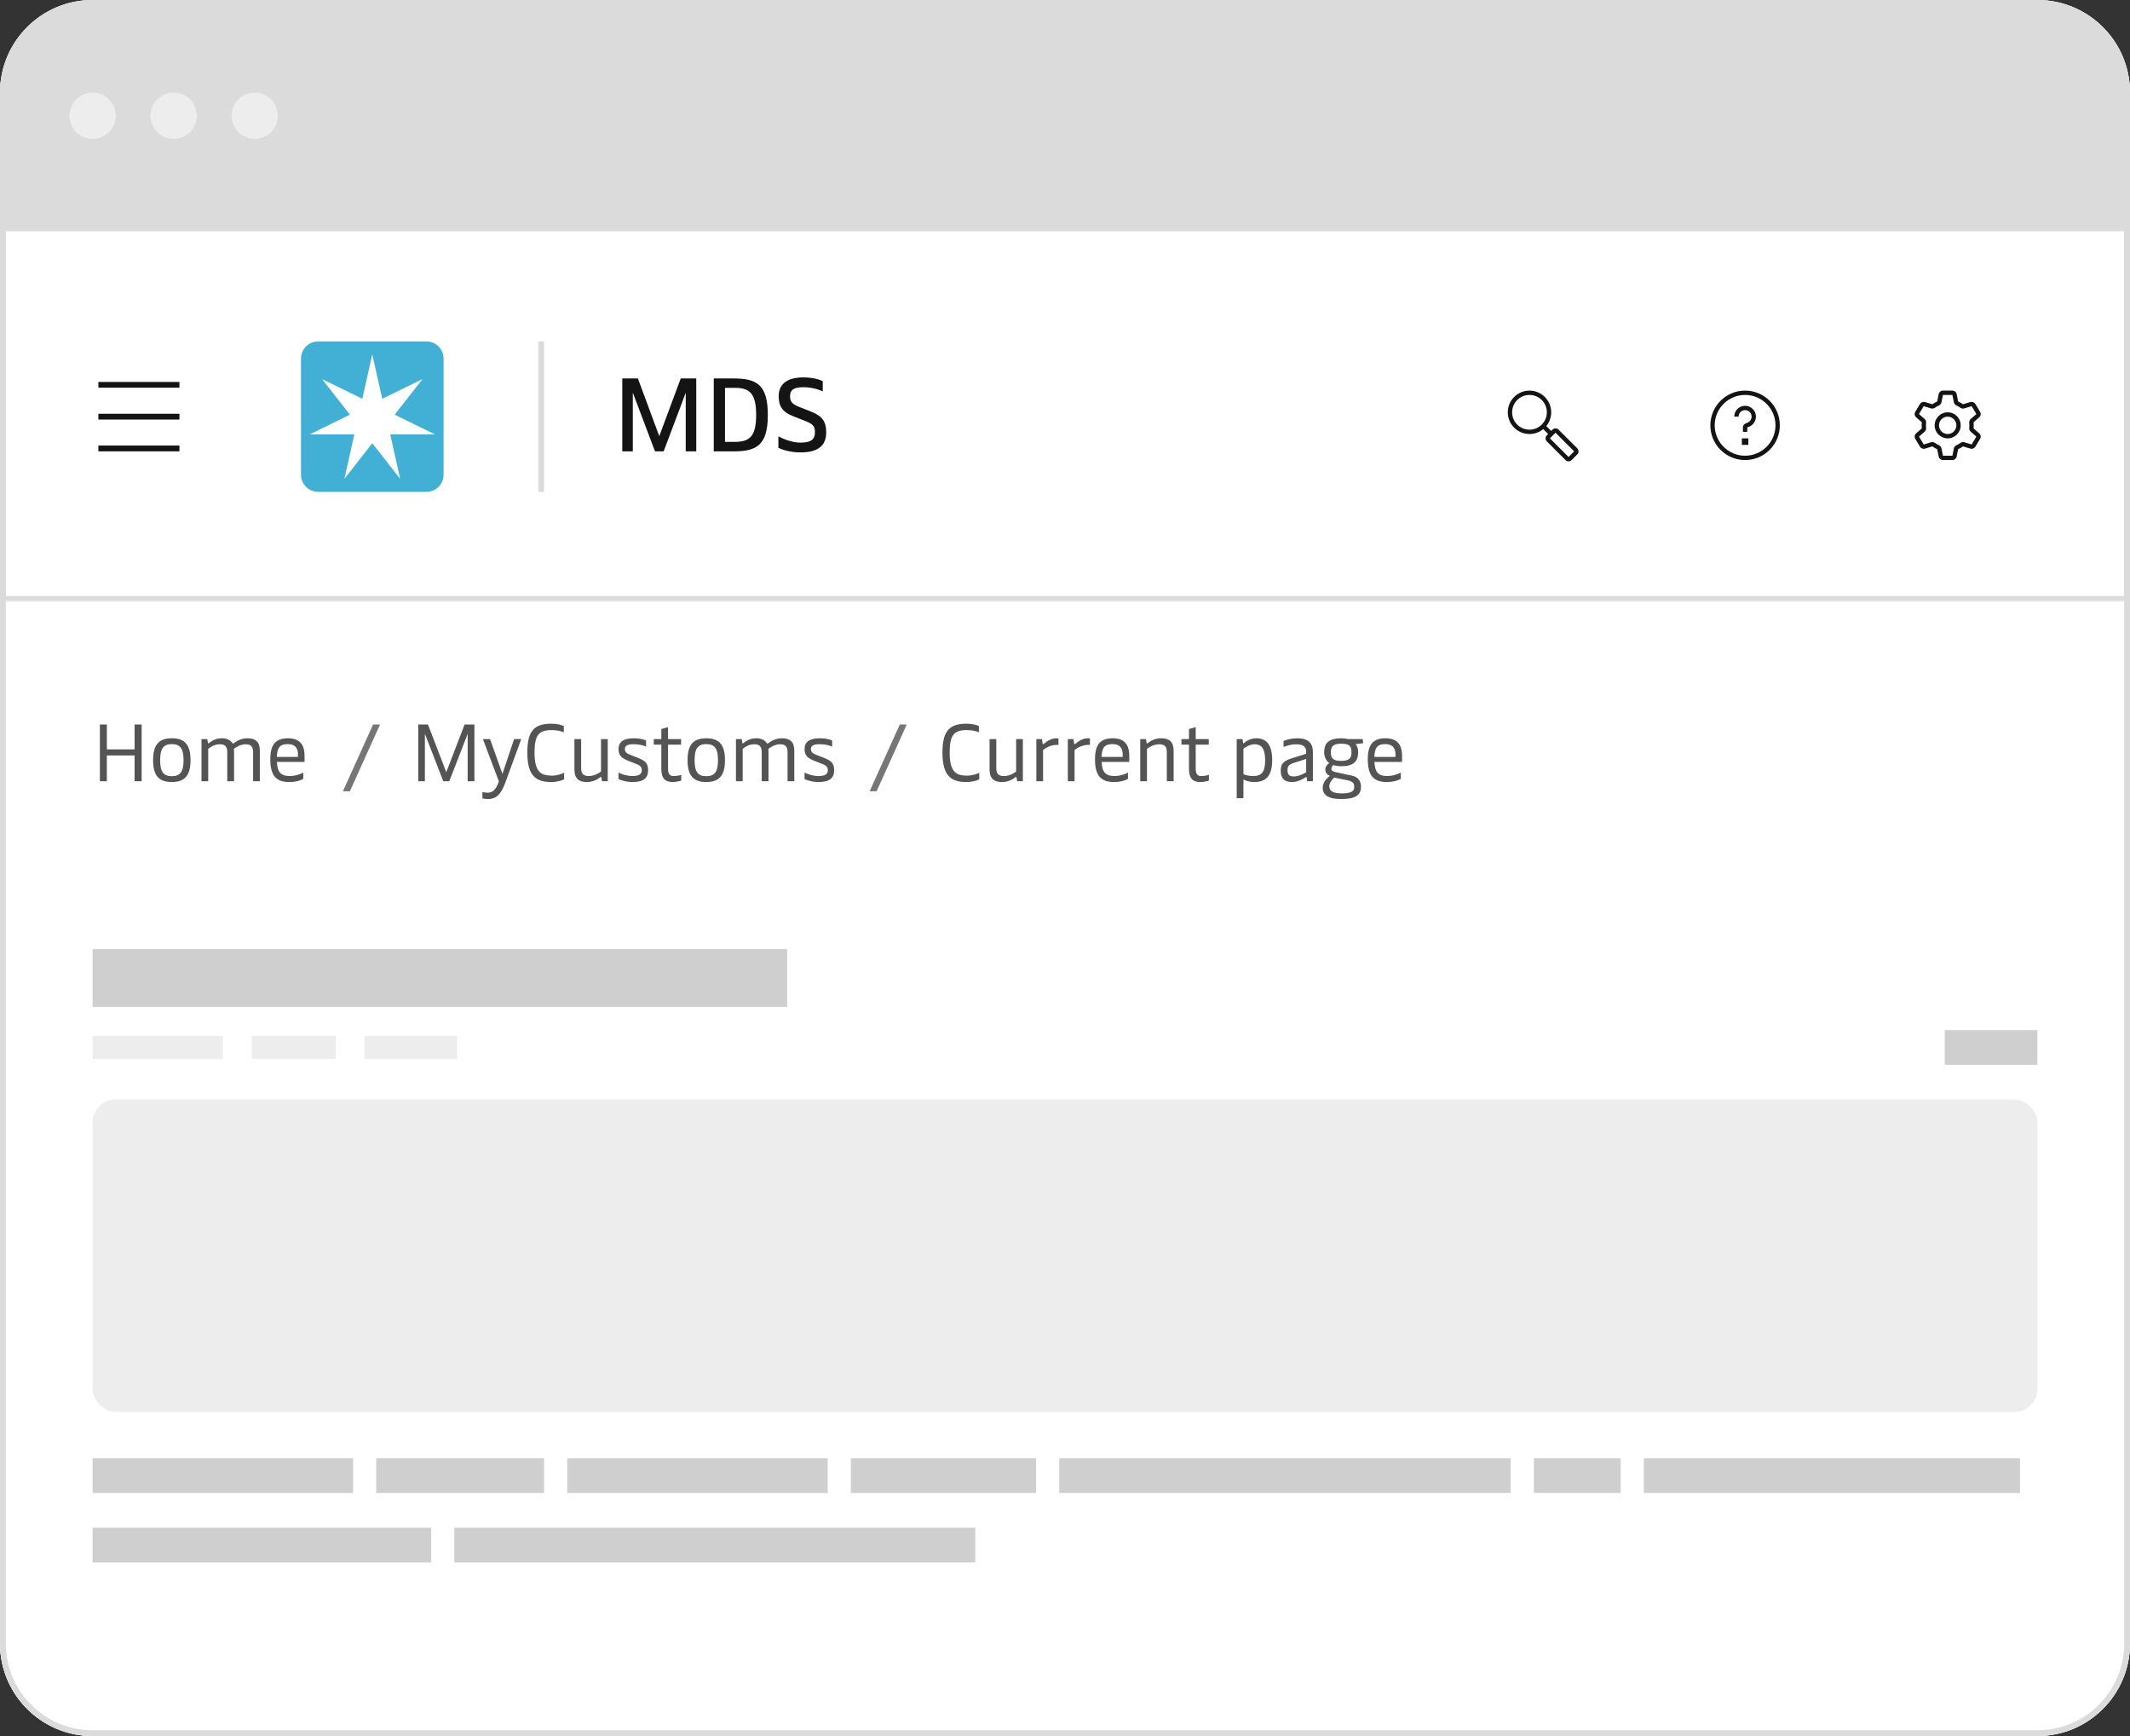
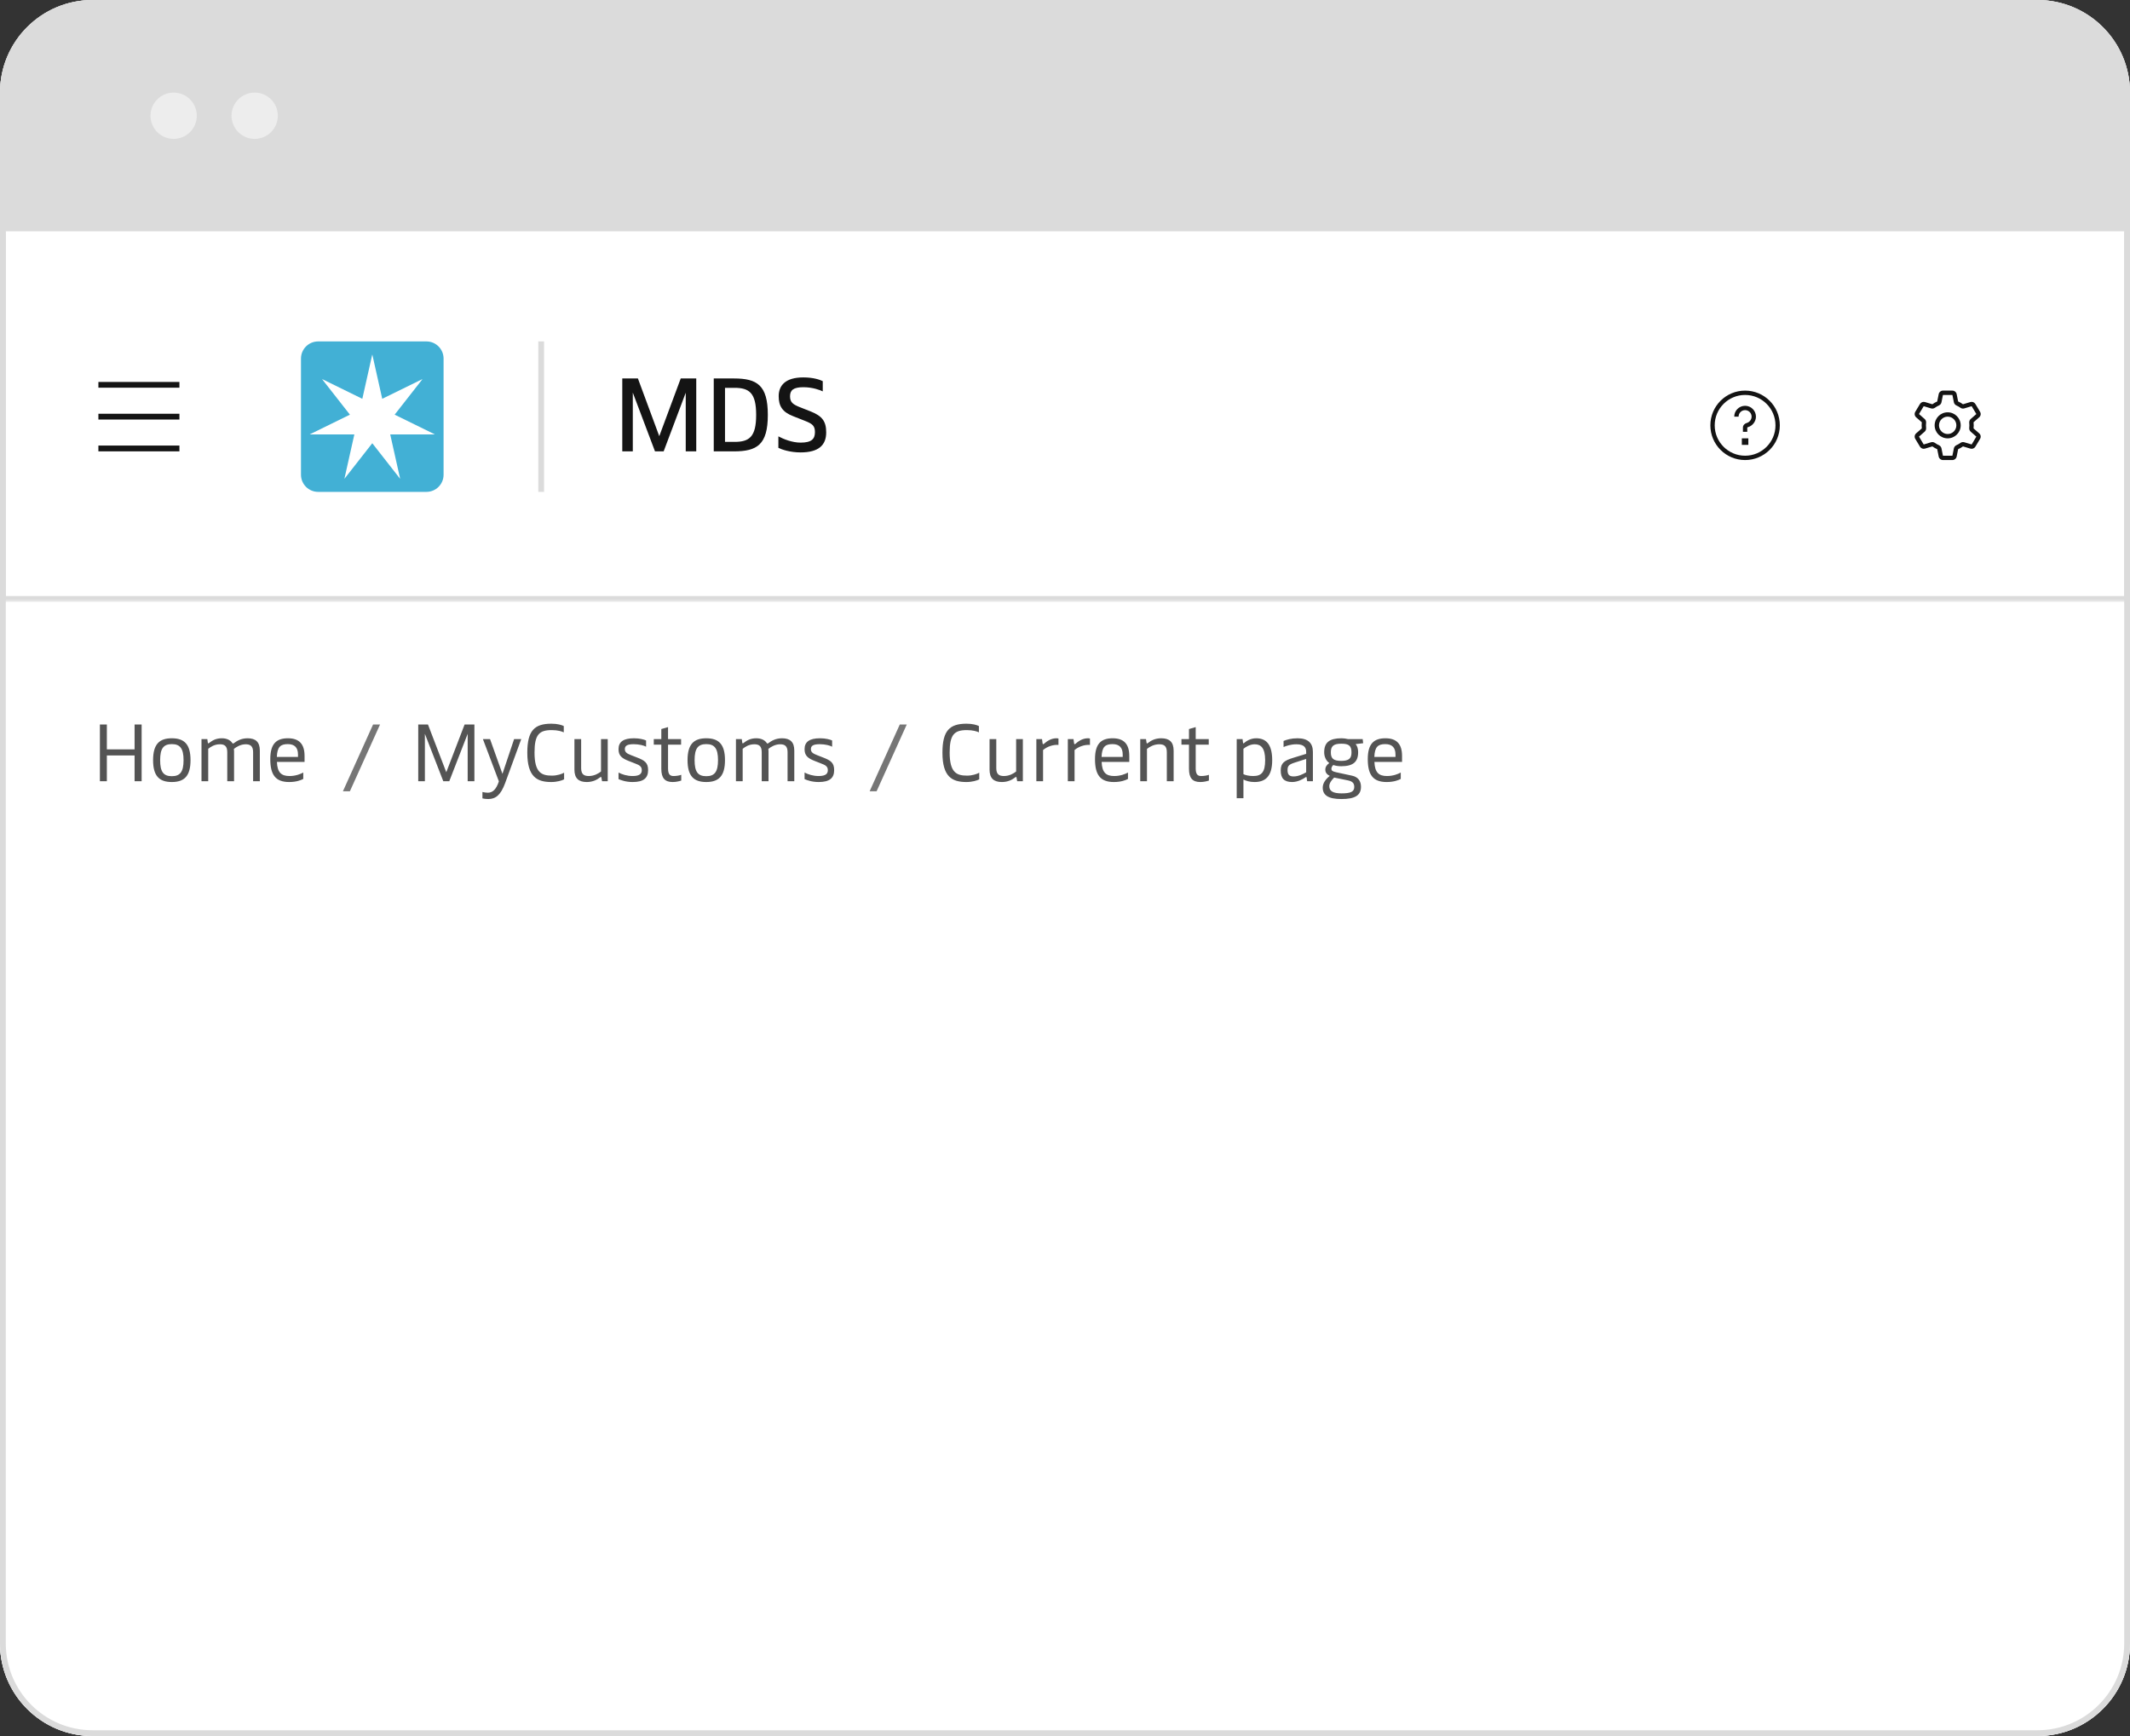
<svg xmlns="http://www.w3.org/2000/svg" width="368" height="300" viewBox="0 0 368 300" fill="none">
  <rect x="0" y="0" width="368" height="300" fill="#333333" stroke="none" />
  <g clip-path="url(#clip0_3_14493)">
    <path d="M0 16C0 7.163 7.163 0 16 0H352C360.837 0 368 7.163 368 16V284C368 292.837 360.837 300 352 300H16C7.163 300 0 292.837 0 284V16Z" fill="white" />
    <rect width="368" height="40" fill="#DBDBDB" />
-     <circle cx="16" cy="20" r="4" fill="#EDEDED" />
    <circle cx="30" cy="20" r="4" fill="#EDEDED" />
    <circle cx="44" cy="20" r="4" fill="#EDEDED" />
    <mask id="path-6-inside-1_3_14493" fill="white">
      <path d="M0 40H368V104H0V40Z" />
    </mask>
    <path d="M0 40H368V104H0V40Z" fill="white" />
    <path d="M368 104V105H369V104H368ZM0 104H-1V105H0V104ZM367 40V104H369V40H367ZM368 103H0V105H368V103ZM1 104V40H-1V104H1Z" fill="#DBDBDB" mask="url(#path-6-inside-1_3_14493)" />
    <path d="M31 67H17V66H31V67ZM31 72.5H17V71.5H31V72.5ZM31 78H17V77H31V78Z" fill="#141414" />
    <path fill-rule="evenodd" clip-rule="evenodd" d="M76.637 82.036C76.637 83.673 75.31 85 73.674 85H54.964C53.327 85 52 83.673 52 82.036V61.965C52 60.328 53.327 59 54.964 59H73.674C75.31 59 76.637 60.328 76.637 61.965V82.036Z" fill="#42B0D5" />
    <path fill-rule="evenodd" clip-rule="evenodd" d="M68.184 71.656L72.968 65.544L72.954 65.524L66.039 68.916L64.331 61.294H64.307L62.599 68.916L55.685 65.524L55.669 65.544L60.455 71.656L53.541 75.049L53.546 75.073H61.22L59.513 82.695L59.534 82.706L64.319 76.593L69.103 82.706L69.125 82.694L67.419 75.073H75.093L75.098 75.049L68.184 71.656Z" fill="white" />
    <rect x="93" y="59" width="1" height="26" fill="#DBDBDB" />
    <path d="M107.512 78V65.4H110.212L113.902 75.372L117.61 65.4H120.292V78H118.474V67.866L114.658 78H113.164L109.33 67.848V78H107.512ZM123.315 78V65.4H126.789C130.803 65.4 132.657 66.552 132.657 71.7C132.657 76.848 130.803 78 126.789 78H123.315ZM125.259 76.362H126.897C129.453 76.362 130.641 75.498 130.641 71.7C130.641 67.902 129.453 67.02 126.897 67.02H125.259V76.362ZM138.314 78.18C136.496 78.18 135.038 77.676 134.48 77.388V75.408C135.362 75.876 136.856 76.488 138.314 76.488C140.24 76.488 140.798 75.84 140.798 74.67C140.798 73.59 140.366 73.23 139.07 72.726L137.018 71.916C135.164 71.196 134.534 70.17 134.534 68.46C134.534 66.66 135.65 65.22 138.782 65.22C140.582 65.22 141.68 65.634 142.148 65.868V67.632C141.716 67.416 140.42 66.912 138.8 66.912C137.09 66.912 136.496 67.416 136.496 68.478C136.496 69.54 137 69.9 138.296 70.404L140.078 71.106C142.058 71.898 142.742 72.816 142.742 74.724C142.742 76.92 141.446 78.18 138.314 78.18Z" fill="#141414" />
-     <path d="M264.25 68.25C262.593 68.25 261.25 69.593 261.25 71.25C261.25 72.907 262.593 74.25 264.25 74.25C265.079 74.25 265.828 73.915 266.371 73.371C266.915 72.828 267.25 72.079 267.25 71.25C267.25 69.593 265.907 68.25 264.25 68.25ZM260.5 71.25C260.5 69.179 262.179 67.5 264.25 67.5C266.321 67.5 268 69.179 268 71.25C268 72.15 267.682 72.977 267.154 73.623L268 74.47L268.22 74.25C268.513 73.957 268.987 73.957 269.28 74.25L272.5 77.47C272.793 77.763 272.793 78.237 272.5 78.53L271.53 79.5C271.237 79.793 270.763 79.793 270.47 79.5L267.25 76.28C266.957 75.987 266.957 75.513 267.25 75.22L267.47 75L266.623 74.154C265.977 74.682 265.15 75 264.25 75C262.179 75 260.5 73.321 260.5 71.25ZM268.75 74.78L267.78 75.75L271 78.97L271.97 78L268.75 74.78Z" fill="#141414" />
    <path d="M301.5 68.25C298.601 68.25 296.25 70.6 296.25 73.5C296.25 76.4 298.601 78.75 301.5 78.75C304.399 78.75 306.75 76.4 306.75 73.5C306.75 70.6 304.399 68.25 301.5 68.25ZM295.5 73.5C295.5 70.186 298.186 67.5 301.5 67.5C304.814 67.5 307.5 70.186 307.5 73.5C307.5 76.814 304.814 79.5 301.5 79.5C298.186 79.5 295.5 76.814 295.5 73.5ZM301.5 70.875C300.879 70.875 300.375 71.379 300.375 72H299.625C299.625 70.965 300.464 70.125 301.5 70.125C302.536 70.125 303.375 70.965 303.375 72C303.375 72.842 302.776 73.606 301.978 73.818C301.938 73.829 301.906 73.849 301.888 73.869C301.879 73.877 301.876 73.883 301.875 73.885L301.875 73.886V74.625H301.125V73.886C301.125 73.446 301.481 73.174 301.786 73.093C302.258 72.968 302.625 72.499 302.625 72C302.625 71.379 302.121 70.875 301.5 70.875ZM300.938 75.75H302.062V76.875H300.938V75.75Z" fill="#141414" />
    <path d="M334.947 68.103C335.017 67.752 335.325 67.5 335.682 67.5H337.317C337.675 67.5 337.983 67.752 338.053 68.103L338.306 69.372C338.306 69.372 338.307 69.373 338.308 69.374C338.31 69.377 338.315 69.381 338.322 69.384C338.609 69.512 338.881 69.668 339.132 69.85C339.138 69.855 339.144 69.856 339.147 69.857C339.148 69.857 339.15 69.857 339.15 69.857L340.425 69.475C340.754 69.376 341.107 69.513 341.284 69.807L342.097 71.163C342.284 71.475 342.221 71.875 341.948 72.114L340.973 72.966C340.973 72.966 340.973 72.968 340.972 72.969C340.971 72.973 340.97 72.979 340.97 72.987C341.008 73.325 341.008 73.675 340.97 74.013C340.97 74.021 340.971 74.027 340.972 74.031C340.973 74.032 340.973 74.034 340.973 74.034L341.948 74.886C342.221 75.125 342.284 75.525 342.097 75.837L341.284 77.193C341.107 77.487 340.754 77.624 340.425 77.525L339.15 77.143C339.15 77.143 339.148 77.143 339.147 77.143C339.144 77.144 339.138 77.145 339.132 77.15C338.881 77.332 338.609 77.488 338.322 77.616C338.315 77.619 338.31 77.623 338.308 77.626C338.307 77.627 338.306 77.628 338.306 77.628L338.053 78.897C337.983 79.248 337.675 79.5 337.317 79.5H335.682C335.325 79.5 335.017 79.248 334.947 78.897L334.693 77.628C334.693 77.628 334.692 77.627 334.691 77.626C334.689 77.623 334.684 77.619 334.677 77.616C334.39 77.488 334.119 77.332 333.867 77.15C333.861 77.145 333.856 77.144 333.852 77.143C333.851 77.143 333.85 77.143 333.85 77.143L332.574 77.525C332.246 77.624 331.892 77.487 331.716 77.193L330.902 75.837C330.715 75.525 330.778 75.125 331.051 74.886L332.026 74.034C332.026 74.034 332.027 74.032 332.027 74.031C332.029 74.027 332.03 74.021 332.029 74.013C331.991 73.675 331.991 73.325 332.029 72.987C332.03 72.979 332.029 72.973 332.027 72.969C332.027 72.968 332.026 72.966 332.026 72.966L331.051 72.114C330.778 71.875 330.715 71.475 330.902 71.163L331.716 69.807C331.892 69.513 332.246 69.376 332.574 69.475L333.85 69.857C333.85 69.857 333.851 69.857 333.852 69.857C333.856 69.856 333.861 69.855 333.867 69.85C334.119 69.668 334.39 69.512 334.677 69.384C334.684 69.381 334.689 69.377 334.691 69.374C334.692 69.373 334.693 69.372 334.693 69.372L334.947 68.103ZM337.317 68.25H335.682L335.428 69.519C335.377 69.775 335.201 69.973 334.981 70.07C334.742 70.176 334.516 70.306 334.306 70.458C334.12 70.593 333.873 70.647 333.634 70.576L332.359 70.193L331.545 71.549L332.52 72.402C332.718 72.576 332.801 72.83 332.774 73.07C332.742 73.353 332.742 73.647 332.774 73.93C332.801 74.17 332.718 74.424 332.52 74.598L331.545 75.451L332.359 76.807L333.634 76.424C333.873 76.353 334.12 76.407 334.306 76.542C334.516 76.694 334.742 76.824 334.981 76.93C335.201 77.027 335.377 77.225 335.428 77.481L335.682 78.75H337.317L337.571 77.481C337.622 77.225 337.799 77.027 338.018 76.93C338.257 76.824 338.483 76.694 338.693 76.542C338.88 76.407 339.126 76.353 339.365 76.424L340.641 76.807L341.454 75.451L340.479 74.598C340.281 74.424 340.198 74.17 340.225 73.93C340.257 73.647 340.257 73.353 340.225 73.07C340.198 72.83 340.281 72.576 340.479 72.402L341.454 71.549L340.641 70.193L339.365 70.576C339.126 70.647 338.88 70.593 338.693 70.458C338.483 70.306 338.257 70.176 338.018 70.07C337.799 69.973 337.622 69.775 337.571 69.519L337.317 68.25ZM336.5 72C335.671 72 335 72.672 335 73.5C335 74.328 335.671 75 336.5 75C337.328 75 338 74.328 338 73.5C338 72.672 337.328 72 336.5 72ZM334.25 73.5C334.25 72.257 335.257 71.25 336.5 71.25C337.742 71.25 338.75 72.257 338.75 73.5C338.75 74.743 337.742 75.75 336.5 75.75C335.257 75.75 334.25 74.743 334.25 73.5Z" fill="#141414" />
    <g clip-path="url(#clip1_3_14493)">
      <rect width="368" height="196" transform="translate(0 104)" fill="white" />
      <path d="M23.252 129.498V125.2H24.47V135H23.252V130.548H18.464V135H17.26V125.2H18.464V129.498H23.252ZM29.683 135.14C27.513 135.14 26.449 134.09 26.449 131.36C26.449 128.63 27.513 127.58 29.683 127.58C31.853 127.58 32.917 128.63 32.917 131.36C32.917 134.09 31.853 135.14 29.683 135.14ZM29.683 134.132C31.125 134.132 31.713 133.376 31.713 131.36C31.713 129.358 31.125 128.588 29.683 128.588C28.241 128.588 27.667 129.358 27.667 131.36C27.667 133.376 28.241 134.132 29.683 134.132ZM35.974 135H34.812V127.72H35.82L35.904 128.336C35.918 128.434 35.946 128.462 35.988 128.462C36.03 128.462 36.086 128.434 36.226 128.322C36.646 128 37.276 127.58 38.326 127.58C39.18 127.58 39.768 127.902 40.076 128.322C40.132 128.406 40.188 128.49 40.272 128.49C40.328 128.49 40.384 128.448 40.496 128.364C40.86 128.098 41.616 127.58 42.764 127.58C44.178 127.58 44.892 128.224 44.892 129.722V135H43.73V129.974C43.73 128.882 43.198 128.616 42.442 128.616C41.602 128.616 40.846 129.064 40.412 129.414C40.426 129.54 40.44 129.694 40.44 129.848V135H39.264V129.974C39.264 128.882 38.746 128.616 37.99 128.616C37.038 128.616 36.38 129.078 35.974 129.4V135ZM52.619 130.632V131.668H47.845C47.915 133.474 48.587 134.104 50.015 134.104C51.079 134.104 51.933 133.754 52.395 133.502V134.608C51.975 134.832 51.177 135.14 49.959 135.14C47.607 135.14 46.697 133.894 46.697 131.178C46.697 128.518 47.761 127.58 49.749 127.58C51.723 127.58 52.619 128.616 52.619 130.632ZM47.831 130.8H51.485V130.394C51.485 129.204 50.911 128.588 49.721 128.588C48.447 128.588 47.901 129.078 47.831 130.8Z" fill="#545454" />
      <path d="M60.452 136.736H59.248L64.456 125.2H65.66L60.452 136.736Z" fill="#767676" />
      <path d="M77.104 133.446L80.268 125.2H81.962V135H80.8V126.81L77.622 135H76.586L73.408 126.81V135H72.26V125.2H73.94L77.104 133.446ZM86.807 133.726L88.823 127.72H90.055L87.269 135.336C86.513 137.38 85.645 138.08 84.343 138.08C83.965 138.08 83.685 138.038 83.349 137.968V136.862C83.657 136.932 83.979 136.988 84.273 136.988C85.141 136.988 85.743 136.386 86.191 135.028L83.433 127.72H84.665L86.807 133.726ZM95.247 135.14C92.783 135.14 91.103 134.258 91.103 130.072C91.103 126.222 92.363 125.06 95.275 125.06C96.297 125.06 97.053 125.284 97.403 125.466V126.558C97.081 126.39 96.353 126.166 95.317 126.166C93.147 126.166 92.349 126.95 92.349 130.044C92.349 133.572 93.609 134.034 95.373 134.034C96.255 134.034 97.109 133.74 97.459 133.53V134.678C97.109 134.874 96.241 135.14 95.247 135.14ZM103.836 133.32V127.72H104.998V135H104.018L103.906 134.384C103.892 134.286 103.864 134.258 103.822 134.258C103.78 134.258 103.724 134.286 103.584 134.398C103.164 134.72 102.45 135.14 101.372 135.14C99.958 135.14 99.244 134.482 99.244 132.998V127.72H100.406V132.746C100.406 133.838 100.938 134.104 101.722 134.104C102.674 134.104 103.43 133.642 103.836 133.32ZM109.3 135.14C108.124 135.14 107.284 134.818 106.864 134.636V133.502C107.452 133.81 108.306 134.104 109.3 134.104C110.518 134.104 110.882 133.698 110.882 133.096C110.882 132.424 110.462 132.214 109.65 131.906L108.684 131.528C107.368 131.024 106.864 130.548 106.864 129.456C106.864 128.21 107.69 127.58 109.538 127.58C110.49 127.58 111.274 127.79 111.624 127.958V129.036C111.302 128.84 110.448 128.602 109.482 128.602C108.362 128.602 107.956 128.882 107.956 129.442C107.956 130.002 108.306 130.212 109.048 130.506L110.056 130.898C111.358 131.402 111.974 131.794 111.974 133.082C111.974 134.44 111.204 135.14 109.3 135.14ZM116.216 135.14C114.886 135.14 114.256 134.482 114.256 132.858V128.686H112.954V127.72H114.256V125.984L115.418 125.648V127.72H117.672V128.686H115.418V132.816C115.418 133.964 115.894 134.104 116.398 134.104C116.86 134.104 117.392 134.006 117.7 133.894V134.888C117.364 135 116.804 135.14 116.216 135.14ZM122.021 135.14C119.851 135.14 118.787 134.09 118.787 131.36C118.787 128.63 119.851 127.58 122.021 127.58C124.191 127.58 125.255 128.63 125.255 131.36C125.255 134.09 124.191 135.14 122.021 135.14ZM122.021 134.132C123.463 134.132 124.051 133.376 124.051 131.36C124.051 129.358 123.463 128.588 122.021 128.588C120.579 128.588 120.005 129.358 120.005 131.36C120.005 133.376 120.579 134.132 122.021 134.132ZM128.312 135H127.15V127.72H128.158L128.242 128.336C128.256 128.434 128.284 128.462 128.326 128.462C128.368 128.462 128.424 128.434 128.564 128.322C128.984 128 129.614 127.58 130.664 127.58C131.518 127.58 132.106 127.902 132.414 128.322C132.47 128.406 132.526 128.49 132.61 128.49C132.666 128.49 132.722 128.448 132.834 128.364C133.198 128.098 133.954 127.58 135.102 127.58C136.516 127.58 137.23 128.224 137.23 129.722V135H136.068V129.974C136.068 128.882 135.536 128.616 134.78 128.616C133.94 128.616 133.184 129.064 132.75 129.414C132.764 129.54 132.778 129.694 132.778 129.848V135H131.602V129.974C131.602 128.882 131.084 128.616 130.328 128.616C129.376 128.616 128.718 129.078 128.312 129.4V135ZM141.443 135.14C140.267 135.14 139.427 134.818 139.007 134.636V133.502C139.595 133.81 140.449 134.104 141.443 134.104C142.661 134.104 143.025 133.698 143.025 133.096C143.025 132.424 142.605 132.214 141.793 131.906L140.827 131.528C139.511 131.024 139.007 130.548 139.007 129.456C139.007 128.21 139.833 127.58 141.681 127.58C142.633 127.58 143.417 127.79 143.767 127.958V129.036C143.445 128.84 142.591 128.602 141.625 128.602C140.505 128.602 140.099 128.882 140.099 129.442C140.099 130.002 140.449 130.212 141.191 130.506L142.199 130.898C143.501 131.402 144.117 131.794 144.117 133.082C144.117 134.44 143.347 135.14 141.443 135.14Z" fill="#545454" />
      <path d="M151.452 136.736H150.248L155.456 125.2H156.66L151.452 136.736Z" fill="#767676" />
      <path d="M166.97 135.14C164.506 135.14 162.826 134.258 162.826 130.072C162.826 126.222 164.086 125.06 166.998 125.06C168.02 125.06 168.776 125.284 169.126 125.466V126.558C168.804 126.39 168.076 126.166 167.04 126.166C164.87 126.166 164.072 126.95 164.072 130.044C164.072 133.572 165.332 134.034 167.096 134.034C167.978 134.034 168.832 133.74 169.182 133.53V134.678C168.832 134.874 167.964 135.14 166.97 135.14ZM175.558 133.32V127.72H176.72V135H175.74L175.628 134.384C175.614 134.286 175.586 134.258 175.544 134.258C175.502 134.258 175.446 134.286 175.306 134.398C174.886 134.72 174.172 135.14 173.094 135.14C171.68 135.14 170.966 134.482 170.966 132.998V127.72H172.128V132.746C172.128 133.838 172.66 134.104 173.444 134.104C174.396 134.104 175.152 133.642 175.558 133.32ZM180.211 135H179.049V127.72H180.029L180.127 128.448C180.141 128.56 180.183 128.602 180.239 128.602C180.281 128.602 180.323 128.574 180.407 128.504C180.827 128.126 181.569 127.58 182.507 127.58C182.619 127.58 182.787 127.594 182.871 127.622V128.728C182.003 128.658 180.981 128.966 180.211 129.61V135ZM185.652 135H184.49V127.72H185.47L185.568 128.448C185.582 128.56 185.624 128.602 185.68 128.602C185.722 128.602 185.764 128.574 185.848 128.504C186.268 128.126 187.01 127.58 187.948 127.58C188.06 127.58 188.228 127.594 188.312 127.622V128.728C187.444 128.658 186.422 128.966 185.652 129.61V135ZM195.105 130.632V131.668H190.331C190.401 133.474 191.073 134.104 192.501 134.104C193.565 134.104 194.419 133.754 194.881 133.502V134.608C194.461 134.832 193.663 135.14 192.445 135.14C190.093 135.14 189.183 133.894 189.183 131.178C189.183 128.518 190.247 127.58 192.235 127.58C194.209 127.58 195.105 128.616 195.105 130.632ZM190.317 130.8H193.971V130.394C193.971 129.204 193.397 128.588 192.207 128.588C190.933 128.588 190.387 129.078 190.317 130.8ZM198.162 135H197V127.72H197.994L198.092 128.35C198.106 128.448 198.134 128.476 198.176 128.476C198.218 128.476 198.274 128.448 198.414 128.336C198.834 128 199.548 127.58 200.626 127.58C202.04 127.58 202.768 128.224 202.768 129.722V135H201.592V129.974C201.592 128.882 201.074 128.616 200.276 128.616C199.324 128.616 198.568 129.092 198.162 129.414V135ZM207.38 135.14C206.05 135.14 205.42 134.482 205.42 132.858V128.686H204.118V127.72H205.42V125.984L206.582 125.648V127.72H208.836V128.686H206.582V132.816C206.582 133.964 207.058 134.104 207.562 134.104C208.024 134.104 208.556 134.006 208.864 133.894V134.888C208.528 135 207.968 135.14 207.38 135.14ZM217.026 127.58C218.58 127.58 219.798 128.42 219.798 131.36C219.798 134.16 218.622 135.14 216.746 135.14C215.92 135.14 215.276 134.944 214.828 134.706V137.94H213.666V127.72H214.674L214.758 128.336C214.772 128.42 214.786 128.462 214.828 128.462C214.856 128.462 214.898 128.448 214.968 128.378C215.262 128.112 216.018 127.58 217.026 127.58ZM216.774 128.616C215.948 128.616 215.192 129.092 214.828 129.4V133.782C215.164 133.95 215.78 134.104 216.522 134.104C217.964 134.104 218.58 133.418 218.58 131.36C218.58 129.302 217.88 128.616 216.774 128.616ZM223.245 135.14C221.859 135.14 221.271 134.496 221.271 133.138C221.271 131.85 221.901 131.416 223.483 130.94L225.667 130.268V129.918C225.667 129.246 225.359 128.616 224.001 128.616C223.021 128.616 222.195 128.896 221.761 129.092V128.042C222.293 127.818 223.091 127.58 224.169 127.58C226.017 127.58 226.829 128.434 226.829 129.932V135H225.835L225.751 134.384C225.737 134.286 225.709 134.272 225.667 134.272C225.625 134.272 225.583 134.286 225.499 134.356C225.107 134.636 224.211 135.14 223.245 135.14ZM223.497 134.174C224.323 134.174 225.107 133.782 225.667 133.46V131.15L223.609 131.808C222.671 132.116 222.447 132.396 222.447 133.068C222.447 133.838 222.727 134.174 223.497 134.174ZM231.762 138.08C229.536 138.08 228.528 137.45 228.528 136.106C228.528 135.322 229.06 134.622 229.746 134.076C229.214 133.824 228.976 133.474 228.976 132.998C228.976 132.536 229.228 132.158 229.662 131.864C229.116 131.472 228.78 130.786 228.78 130.002C228.78 128.308 229.676 127.58 231.79 127.58C232.168 127.58 232.532 127.636 232.896 127.72H235.43L235.514 128.434L234.212 128.588C234.506 128.91 234.646 129.428 234.646 129.988C234.646 131.668 233.764 132.41 231.734 132.41C231.216 132.41 230.754 132.34 230.348 132.2C230.152 132.396 230.026 132.606 230.026 132.858C230.026 133.18 230.236 133.32 230.894 133.46L233.61 134.048C234.604 134.258 235.136 134.944 235.136 135.966C235.136 137.436 234.114 138.08 231.762 138.08ZM231.72 131.486C233.022 131.486 233.498 131.08 233.498 130.044C233.498 128.896 233.078 128.518 231.748 128.518C230.404 128.518 229.928 128.924 229.928 130.016C229.928 131.094 230.404 131.486 231.72 131.486ZM231.776 137.1C233.386 137.1 233.974 136.806 233.974 135.994C233.974 135.336 233.666 135.028 232.896 134.86L230.502 134.37C229.984 134.874 229.662 135.378 229.662 135.854C229.662 136.722 230.334 137.1 231.776 137.1ZM242.232 130.632V131.668H237.458C237.528 133.474 238.2 134.104 239.628 134.104C240.692 134.104 241.546 133.754 242.008 133.502V134.608C241.588 134.832 240.79 135.14 239.572 135.14C237.22 135.14 236.31 133.894 236.31 131.178C236.31 128.518 237.374 127.58 239.362 127.58C241.336 127.58 242.232 128.616 242.232 130.632ZM237.444 130.8H241.098V130.394C241.098 129.204 240.524 128.588 239.334 128.588C238.06 128.588 237.514 129.078 237.444 130.8Z" fill="#545454" />
      <g clip-path="url(#clip2_3_14493)">
        <rect width="336" height="120" transform="translate(16 164)" fill="white" />
        <rect width="120" height="10" transform="matrix(-1 0 0 1 136 164)" fill="#CFCFCF" />
        <rect x="16" y="179" width="22.5" height="4" fill="#EDEDED" />
        <rect x="43.5" y="179" width="14.5" height="4" fill="#EDEDED" />
        <rect x="63" y="179" width="16" height="4" fill="#EDEDED" />
        <rect width="16" height="6" transform="matrix(-1 0 0 1 352 178)" fill="#CFCFCF" />
        <rect x="16" y="190" width="336" height="54" rx="4" fill="#EDEDED" />
-         <rect x="16" y="252" width="45" height="6" fill="#CFCFCF" />
-         <rect x="65" y="252" width="29" height="6" fill="#CFCFCF" />
        <rect x="98" y="252" width="45" height="6" fill="#CFCFCF" />
        <rect x="147" y="252" width="32" height="6" fill="#CFCFCF" />
        <rect x="183" y="252" width="78" height="6" fill="#CFCFCF" />
        <rect x="265" y="252" width="15" height="6" fill="#CFCFCF" />
        <rect x="284" y="252" width="65" height="6" fill="#CFCFCF" />
        <rect x="16" y="264" width="58.5" height="6" fill="#CFCFCF" />
        <rect x="78.5" y="264" width="90" height="6" fill="#CFCFCF" />
      </g>
    </g>
  </g>
  <path d="M0.5 16C0.5 7.44 7.44 0.5 16 0.5H352C360.56 0.5 367.5 7.44 367.5 16V284C367.5 292.56 360.56 299.5 352 299.5H16C7.44 299.5 0.5 292.56 0.5 284V16Z" stroke="#DBDBDB" />
  <defs>
    <clipPath id="clip0_3_14493">
      <path d="M0 16C0 7.163 7.163 0 16 0H352C360.837 0 368 7.163 368 16V284C368 292.837 360.837 300 352 300H16C7.163 300 0 292.837 0 284V16Z" fill="white" />
    </clipPath>
    <clipPath id="clip1_3_14493">
      <rect width="368" height="196" fill="white" transform="translate(0 104)" />
    </clipPath>
    <clipPath id="clip2_3_14493">
-       <rect width="336" height="120" fill="white" transform="translate(16 164)" />
-     </clipPath>
+       </clipPath>
  </defs>
</svg>